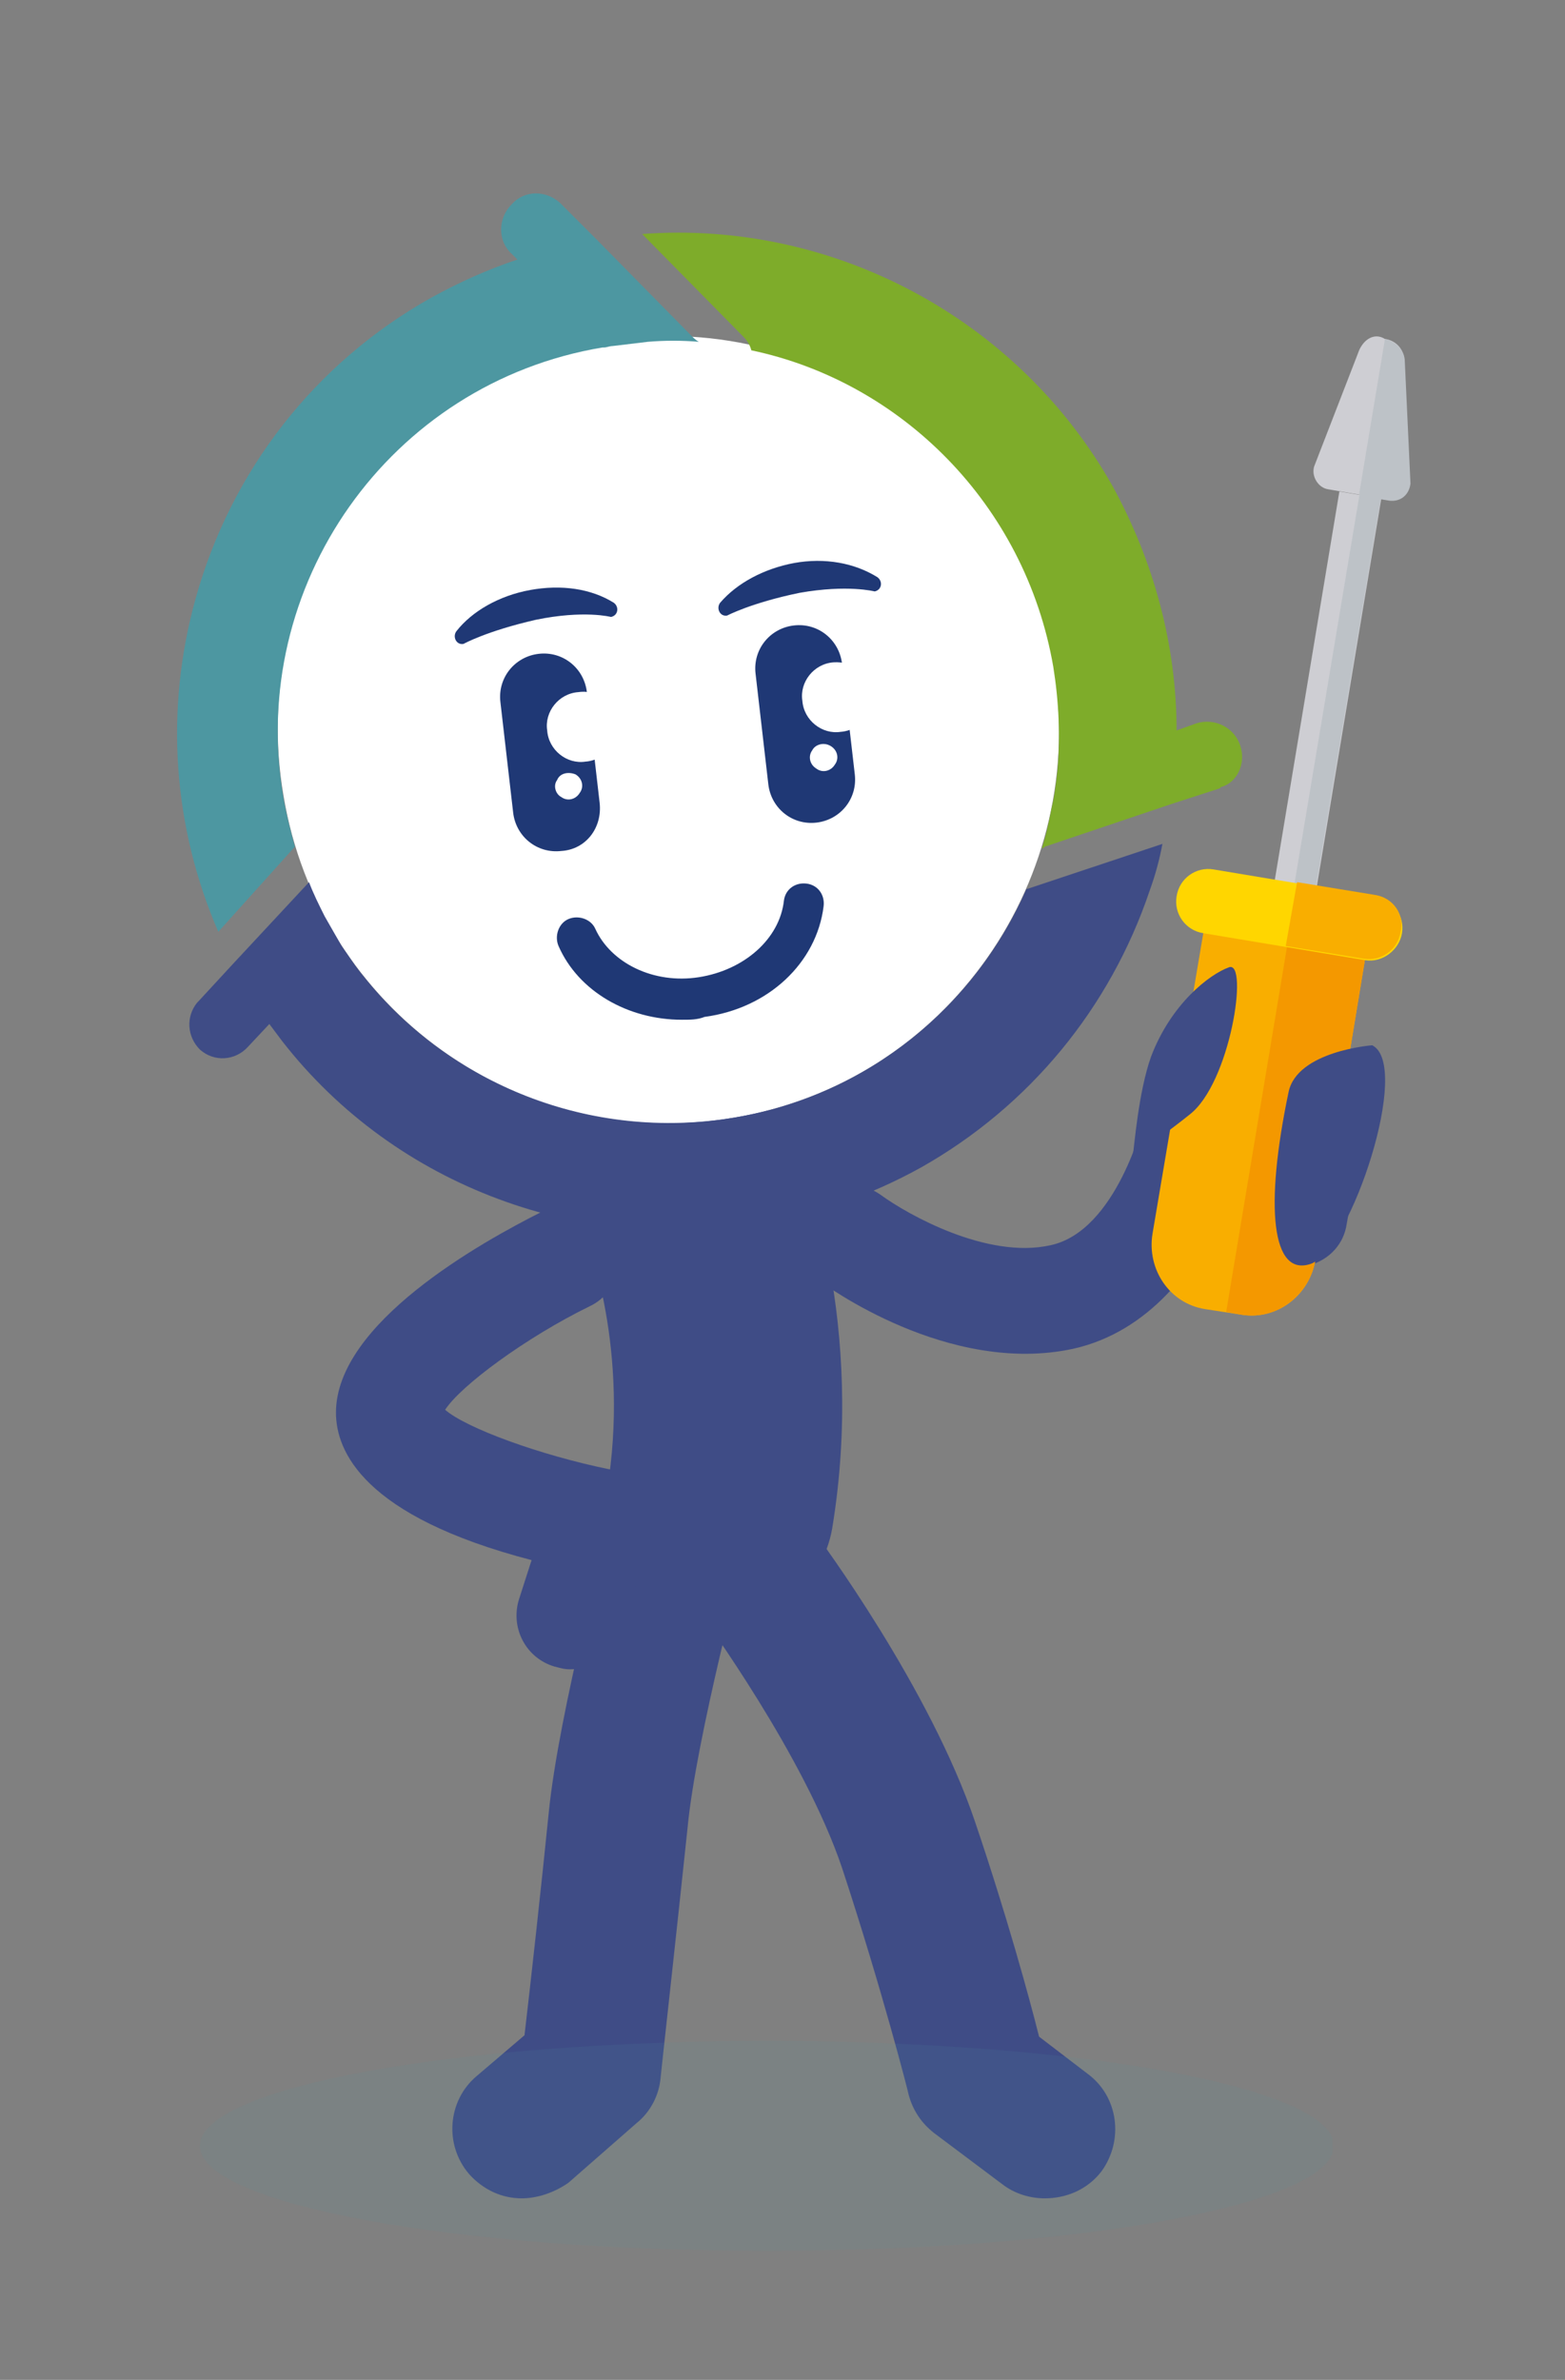
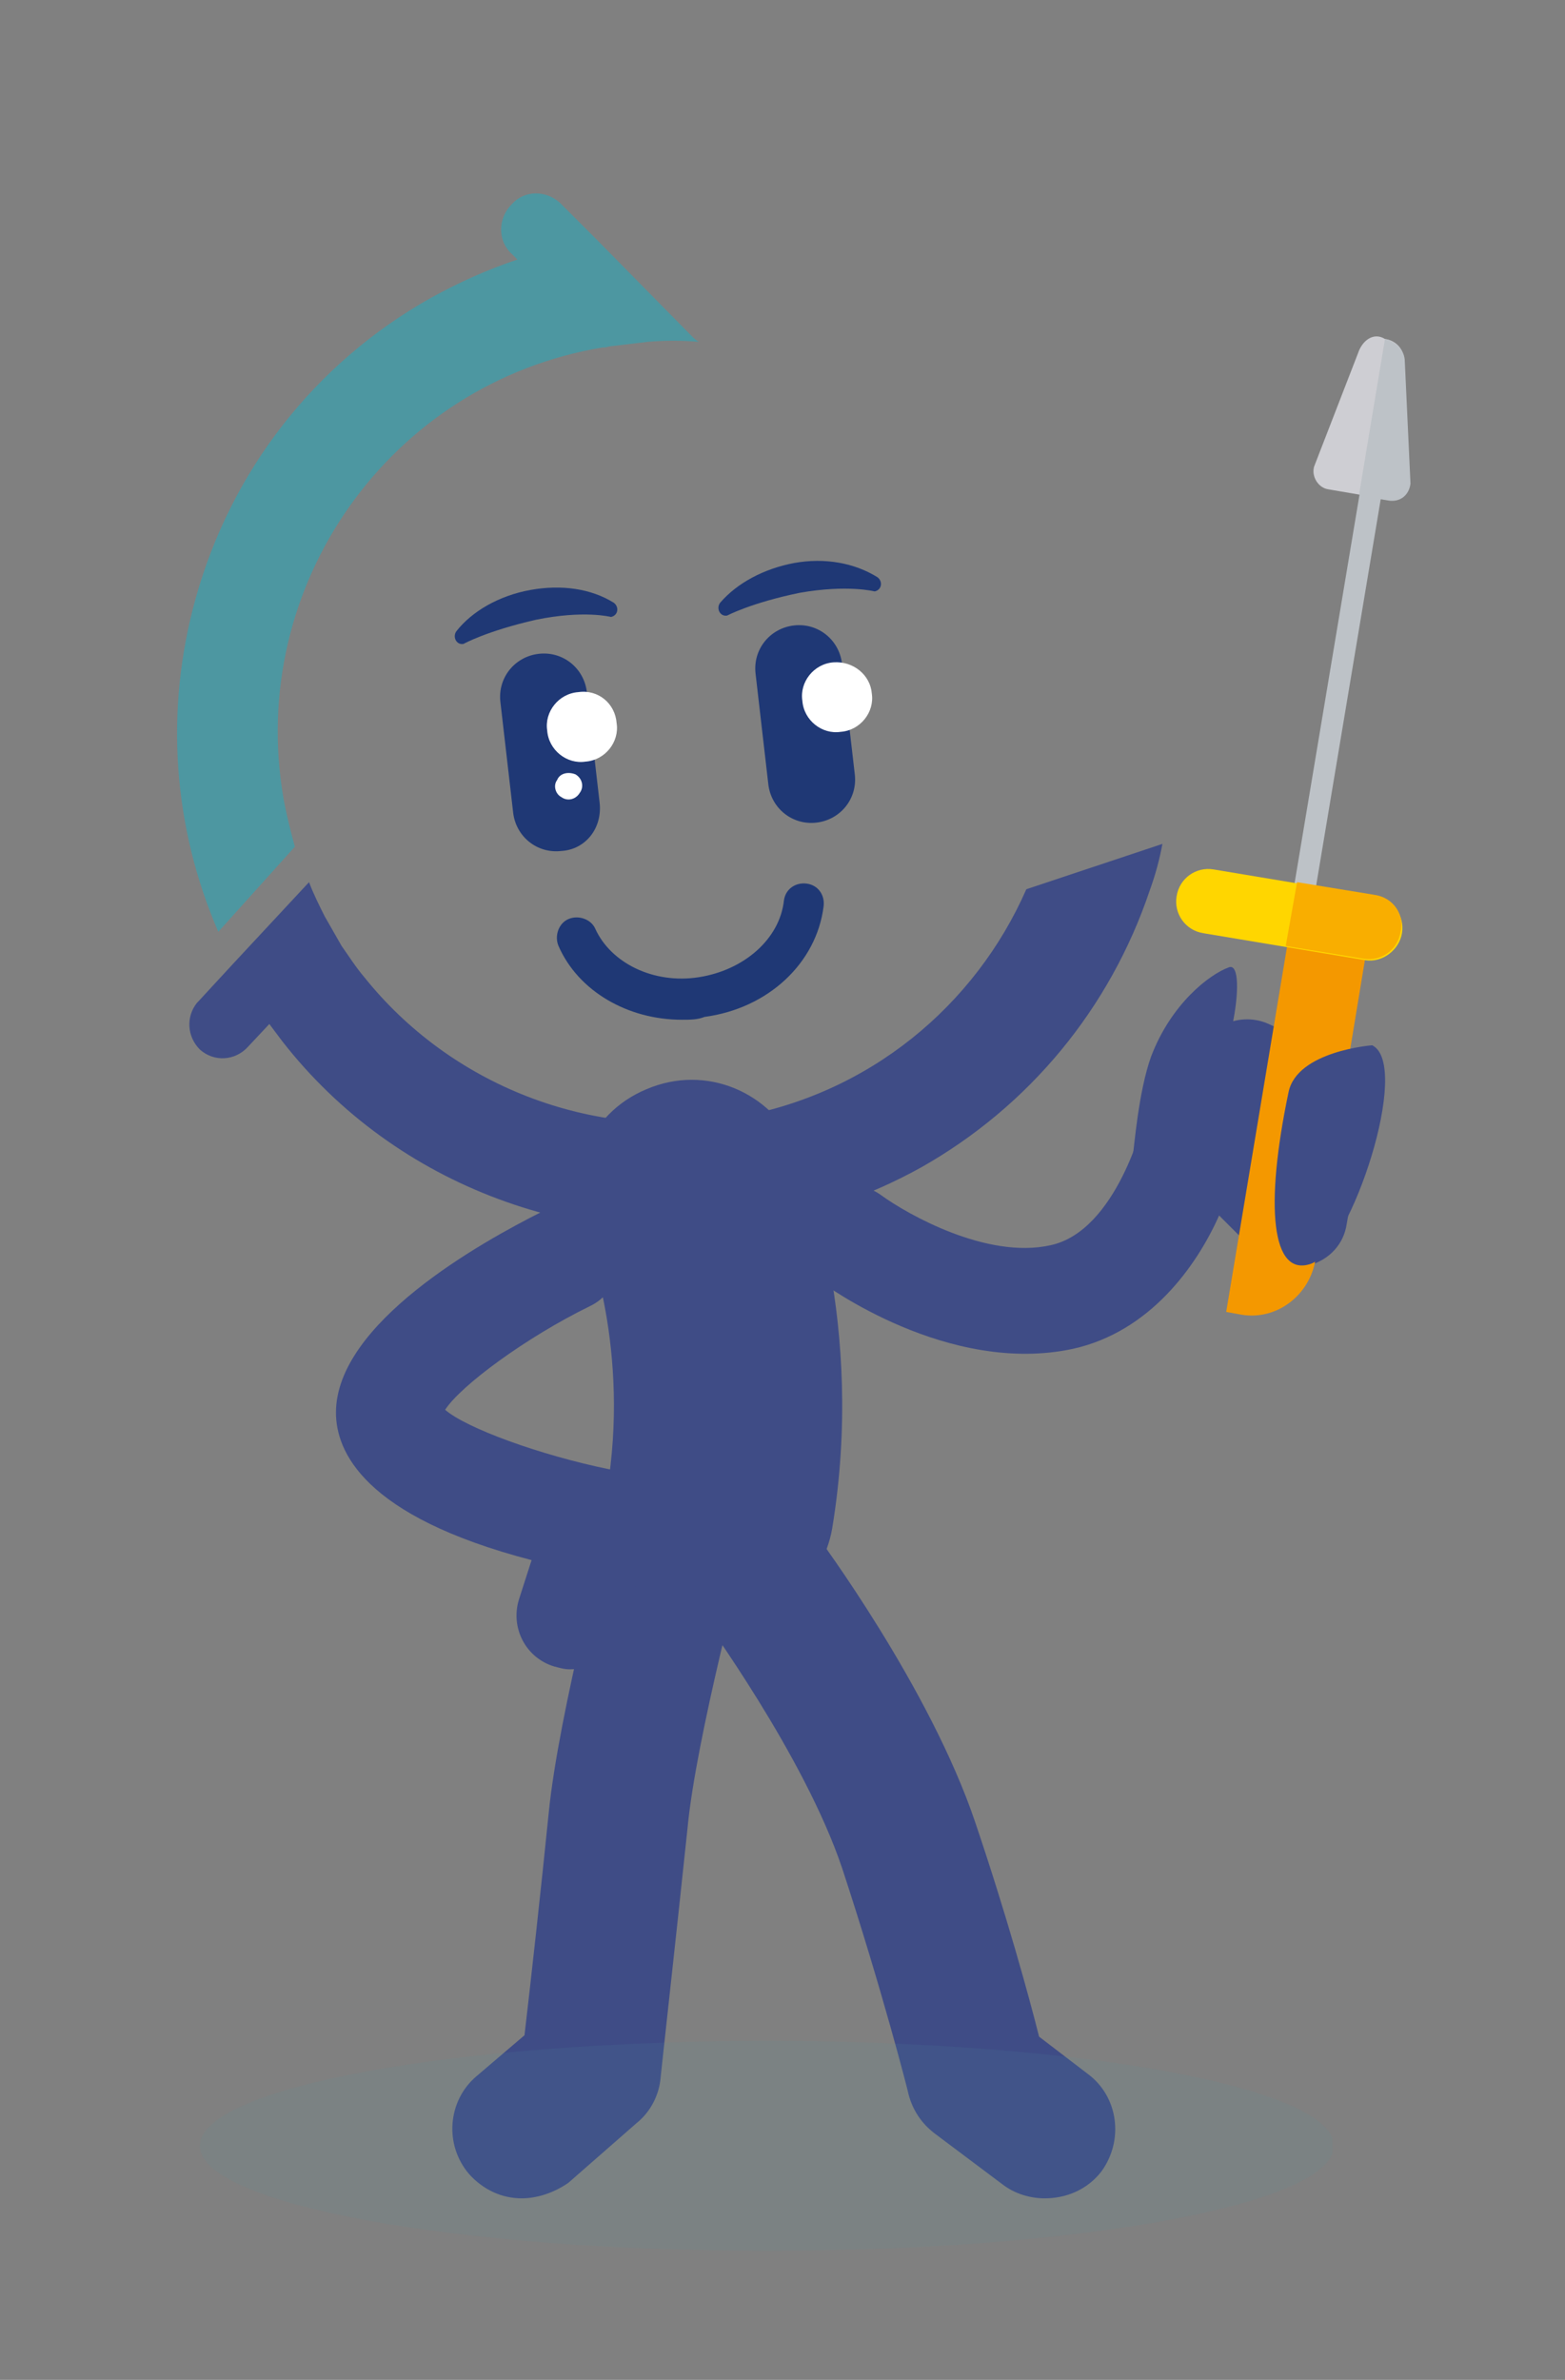
<svg xmlns="http://www.w3.org/2000/svg" xmlns:xlink="http://www.w3.org/1999/xlink" version="1.1" id="Calque_1" x="0px" y="0px" viewBox="0 0 110.4 167.8" style="enable-background:new 0 0 110.4 167.8;" xml:space="preserve">
  <rect x="0" y="0" width="110.4" height="167.8" fill="#808080" stroke="none" />
  <style type="text/css">
	.st0{fill:#3F4C86;}
	.st1{fill:#4D97A1;}
	.st2{clip-path:url(#SVGID_00000039118355412568579380000010159653321676351125_);fill:#FFFFFF;}
	.st3{clip-path:url(#SVGID_00000039118355412568579380000010159653321676351125_);}
	.st4{clip-path:url(#SVGID_00000078731884281702018850000006569520908717151924_);}
	.st5{clip-path:url(#SVGID_00000173871933370905834100000000551392822910616252_);fill:#4D97A1;}
	.st6{opacity:0.1;clip-path:url(#SVGID_00000039118355412568579380000010159653321676351125_);}
	.st7{clip-path:url(#SVGID_00000019655125093340966850000008049487366885225141_);}
	.st8{clip-path:url(#SVGID_00000032634114131236341420000008072684250359172742_);fill:#4D97A1;}
	.st9{clip-path:url(#SVGID_00000039118355412568579380000010159653321676351125_);fill:#3F4C86;}
	.st10{clip-path:url(#SVGID_00000039118355412568579380000010159653321676351125_);fill:#7EAC2A;}
	.st11{clip-path:url(#SVGID_00000039118355412568579380000010159653321676351125_);fill:#4D97A1;}
	.st12{clip-path:url(#SVGID_00000039118355412568579380000010159653321676351125_);fill:#192C5F;}
	.st13{clip-path:url(#SVGID_00000039118355412568579380000010159653321676351125_);fill:#7D4E24;}
	.st14{clip-path:url(#SVGID_00000003810506625811680120000008955064409114112446_);}
	.st15{clip-path:url(#SVGID_00000116948673605729593330000008143872119373441166_);fill:#936037;}
	.st16{clip-path:url(#SVGID_00000039118355412568579380000010159653321676351125_);fill:#634E42;}
	.st17{clip-path:url(#SVGID_00000039118355412568579380000010159653321676351125_);fill:#3C3C3B;}
	.st18{clip-path:url(#SVGID_00000039118355412568579380000010159653321676351125_);fill:#7B6A58;}
	.st19{clip-path:url(#SVGID_00000039118355412568579380000010159653321676351125_);fill:#D1E3EF;}
	.st20{clip-path:url(#SVGID_00000039118355412568579380000010159653321676351125_);fill:#355296;}
	.st21{clip-path:url(#SVGID_00000039118355412568579380000010159653321676351125_);fill:#C5BFC0;}
	.st22{clip-path:url(#SVGID_00000039118355412568579380000010159653321676351125_);fill:#B3B1B1;}
	.st23{clip-path:url(#SVGID_00000039118355412568579380000010159653321676351125_);fill:#9E9B9E;}
	.st24{clip-path:url(#SVGID_00000039118355412568579380000010159653321676351125_);fill:#E2E0E0;}
	.st25{clip-path:url(#SVGID_00000039118355412568579380000010159653321676351125_);fill:#9D9997;}
	.st26{clip-path:url(#SVGID_00000039118355412568579380000010159653321676351125_);fill:#698485;}
	.st27{clip-path:url(#SVGID_00000039118355412568579380000010159653321676351125_);fill:#D56734;}
	.st28{clip-path:url(#SVGID_00000039118355412568579380000010159653321676351125_);fill:#8FA8B9;}
	.st29{clip-path:url(#SVGID_00000039118355412568579380000010159653321676351125_);fill:#AFCBE1;}
	.st30{clip-path:url(#SVGID_00000039118355412568579380000010159653321676351125_);fill:#CCE0EE;}
	.st31{clip-path:url(#SVGID_00000039118355412568579380000010159653321676351125_);fill:#1B424A;}
	.st32{clip-path:url(#SVGID_00000039118355412568579380000010159653321676351125_);fill:#F0F1F3;}
	.st33{clip-path:url(#SVGID_00000039118355412568579380000010159653321676351125_);fill:#3B485E;}
	.st34{clip-path:url(#SVGID_00000039118355412568579380000010159653321676351125_);fill:#7DC9CE;}
	.st35{clip-path:url(#SVGID_00000039118355412568579380000010159653321676351125_);fill:#4DBBBC;}
	.st36{clip-path:url(#SVGID_00000039118355412568579380000010159653321676351125_);fill:#C1C0C0;}
	.st37{clip-path:url(#SVGID_00000039118355412568579380000010159653321676351125_);fill:#E5E4E5;}
	.st38{clip-path:url(#SVGID_00000039118355412568579380000010159653321676351125_);fill:#ADA8A7;}
	
		.st39{clip-path:url(#SVGID_00000039118355412568579380000010159653321676351125_);fill-rule:evenodd;clip-rule:evenodd;fill:#ADA8A7;}
	.st40{clip-path:url(#SVGID_00000039118355412568579380000010159653321676351125_);fill:#D4D0CF;}
	.st41{clip-path:url(#SVGID_00000039118355412568579380000010159653321676351125_);fill:#DCDBDB;}
	.st42{clip-path:url(#SVGID_00000039118355412568579380000010159653321676351125_);fill:#C0BCBA;}
	.st43{clip-path:url(#SVGID_00000039118355412568579380000010159653321676351125_);fill:#3EAB37;}
	.st44{clip-path:url(#SVGID_00000039118355412568579380000010159653321676351125_);fill:#5BB248;}
	.st45{clip-path:url(#SVGID_00000039118355412568579380000010159653321676351125_);fill:#A1A0A5;}
	.st46{clip-path:url(#SVGID_00000039118355412568579380000010159653321676351125_);fill:#F3E614;}
	.st47{clip-path:url(#SVGID_00000039118355412568579380000010159653321676351125_);fill:#CA9E67;}
	.st48{clip-path:url(#SVGID_00000039118355412568579380000010159653321676351125_);fill:#936037;}
	.st49{clip-path:url(#SVGID_00000039118355412568579380000010159653321676351125_);fill:#535D92;}
	.st50{clip-path:url(#SVGID_00000039118355412568579380000010159653321676351125_);fill:#1F3875;}
	.st51{clip-path:url(#SVGID_00000085929231771439262250000006478499402871722408_);}
	.st52{clip-path:url(#SVGID_00000096737581325327040480000018004832816489881255_);fill:#4D97A1;}
	.st53{clip-path:url(#SVGID_00000039118355412568579380000010159653321676351125_);fill:#AAC36A;}
	.st54{clip-path:url(#SVGID_00000108286754854195998420000012766909409717313449_);}
	.st55{clip-path:url(#SVGID_00000115495486829587310180000016166635623670074778_);fill:#4D97A1;}
	.st56{clip-path:url(#SVGID_00000039118355412568579380000010159653321676351125_);fill:#83A0AE;}
	.st57{opacity:0.6;clip-path:url(#SVGID_00000039118355412568579380000010159653321676351125_);}
	.st58{clip-path:url(#SVGID_00000145035778592088893100000002981161736628999865_);}
	.st59{clip-path:url(#SVGID_00000044865556197844740550000011704583050198123703_);fill:#83A0AE;}
	.st60{clip-path:url(#SVGID_00000062193949377328361820000012843002811864339105_);}
	.st61{clip-path:url(#SVGID_00000052808715098282774520000005811054316540965268_);fill:#83A0AE;}
	.st62{opacity:0.5;clip-path:url(#SVGID_00000039118355412568579380000010159653321676351125_);}
	.st63{clip-path:url(#SVGID_00000029763857566654366910000008053139374697462958_);}
	.st64{clip-path:url(#SVGID_00000058561641400947410070000007198963488424276096_);fill:#83A0AE;}
	.st65{clip-path:url(#SVGID_00000115474846542991364410000000537052825514206624_);}
	.st66{clip-path:url(#SVGID_00000053506902192497838210000008090732051547064495_);fill:#4D97A1;}
	.st67{clip-path:url(#SVGID_00000176735943480539848760000014338932601005314486_);}
	.st68{clip-path:url(#SVGID_00000063620440701593203250000000846140845985180074_);fill:#4D97A1;}
	.st69{clip-path:url(#SVGID_00000039118355412568579380000010159653321676351125_);fill:#B2B2B2;}
	.st70{clip-path:url(#SVGID_00000100367567352726321970000014063297583014896286_);}
	.st71{clip-path:url(#SVGID_00000101061439412708081750000001705108032417732792_);fill:#4D97A1;}
	.st72{clip-path:url(#SVGID_00000039118355412568579380000010159653321676351125_);fill:#CECED3;}
	.st73{clip-path:url(#SVGID_00000039118355412568579380000010159653321676351125_);fill:#BDC2C7;}
	.st74{clip-path:url(#SVGID_00000039118355412568579380000010159653321676351125_);fill:#F9AE00;}
	.st75{clip-path:url(#SVGID_00000039118355412568579380000010159653321676351125_);fill:#F49800;}
	.st76{clip-path:url(#SVGID_00000039118355412568579380000010159653321676351125_);fill:#FFD600;}
	.st77{clip-path:url(#SVGID_00000142147228950986065870000013875239499578280881_);}
	.st78{clip-path:url(#SVGID_00000030474908056042787250000016643886573520371642_);fill:#4D97A1;}
	.st79{clip-path:url(#SVGID_00000039118355412568579380000010159653321676351125_);fill:#EDEFF4;}
	.st80{clip-path:url(#SVGID_00000039118355412568579380000010159653321676351125_);fill:#8996A1;}
	.st81{clip-path:url(#SVGID_00000165211713361456172490000006165944807553086081_);}
	.st82{clip-path:url(#SVGID_00000155836178149839941940000010884172917815180734_);fill:#4D97A1;}
	
		.st83{clip-path:url(#SVGID_00000039118355412568579380000010159653321676351125_);fill-rule:evenodd;clip-rule:evenodd;fill:#CECED3;}
	
		.st84{clip-path:url(#SVGID_00000039118355412568579380000010159653321676351125_);fill-rule:evenodd;clip-rule:evenodd;fill:#5F5C5D;}
	
		.st85{clip-path:url(#SVGID_00000039118355412568579380000010159653321676351125_);fill-rule:evenodd;clip-rule:evenodd;fill:#757273;}
	.st86{clip-path:url(#SVGID_00000039118355412568579380000010159653321676351125_);fill:#606C78;}
	.st87{clip-path:url(#SVGID_00000105406733634299768970000015278509778949940099_);}
	.st88{clip-path:url(#SVGID_00000097469874953922040910000006460493492018398603_);fill:#4D97A1;}
	.st89{clip-path:url(#SVGID_00000039118355412568579380000010159653321676351125_);fill:#91B0BF;}
	.st90{clip-path:url(#SVGID_00000039118355412568579380000010159653321676351125_);fill:#C2D3DB;}
	.st91{clip-path:url(#SVGID_00000039118355412568579380000010159653321676351125_);fill:#51687F;}
	.st92{clip-path:url(#SVGID_00000039118355412568579380000010159653321676351125_);fill:none;stroke:#000000;stroke-miterlimit:10;}
	.st93{clip-path:url(#SVGID_00000119811832731016501630000012210234192216457095_);fill:#FFFFFF;}
	.st94{clip-path:url(#SVGID_00000119811832731016501630000012210234192216457095_);}
	.st95{clip-path:url(#SVGID_00000003068836151641692290000007743904946285393342_);}
	.st96{clip-path:url(#SVGID_00000063626049295790749140000012401872121296027806_);fill:#4D97A1;}
	.st97{opacity:0.1;clip-path:url(#SVGID_00000119811832731016501630000012210234192216457095_);}
	.st98{clip-path:url(#SVGID_00000135675012396191327440000015613528319396522624_);}
	.st99{clip-path:url(#SVGID_00000094599708737935265470000011622526916818889917_);fill:#4D97A1;}
	.st100{clip-path:url(#SVGID_00000119811832731016501630000012210234192216457095_);fill:#3F4C86;}
	.st101{clip-path:url(#SVGID_00000119811832731016501630000012210234192216457095_);fill:#7EAC2A;}
	.st102{clip-path:url(#SVGID_00000119811832731016501630000012210234192216457095_);fill:#4D97A1;}
	.st103{clip-path:url(#SVGID_00000119811832731016501630000012210234192216457095_);fill:#192C5F;}
	.st104{clip-path:url(#SVGID_00000119811832731016501630000012210234192216457095_);fill:#7D4E24;}
	.st105{clip-path:url(#SVGID_00000081637404623019148780000008004040045295945151_);}
	.st106{clip-path:url(#SVGID_00000099656388233242313990000009035532047702465172_);fill:#936037;}
	.st107{clip-path:url(#SVGID_00000119811832731016501630000012210234192216457095_);fill:#634E42;}
	.st108{clip-path:url(#SVGID_00000119811832731016501630000012210234192216457095_);fill:#3C3C3B;}
	.st109{clip-path:url(#SVGID_00000119811832731016501630000012210234192216457095_);fill:#7B6A58;}
	.st110{clip-path:url(#SVGID_00000119811832731016501630000012210234192216457095_);fill:#D1E3EF;}
	.st111{clip-path:url(#SVGID_00000119811832731016501630000012210234192216457095_);fill:#355296;}
	.st112{clip-path:url(#SVGID_00000119811832731016501630000012210234192216457095_);fill:#C5BFC0;}
	.st113{clip-path:url(#SVGID_00000119811832731016501630000012210234192216457095_);fill:#B3B1B1;}
	.st114{clip-path:url(#SVGID_00000119811832731016501630000012210234192216457095_);fill:#9E9B9E;}
	.st115{clip-path:url(#SVGID_00000119811832731016501630000012210234192216457095_);fill:#E2E0E0;}
	.st116{clip-path:url(#SVGID_00000119811832731016501630000012210234192216457095_);fill:#9D9997;}
	.st117{clip-path:url(#SVGID_00000119811832731016501630000012210234192216457095_);fill:#698485;}
	.st118{clip-path:url(#SVGID_00000119811832731016501630000012210234192216457095_);fill:#D56734;}
	.st119{clip-path:url(#SVGID_00000119811832731016501630000012210234192216457095_);fill:#8FA8B9;}
	.st120{clip-path:url(#SVGID_00000119811832731016501630000012210234192216457095_);fill:#AFCBE1;}
	.st121{clip-path:url(#SVGID_00000119811832731016501630000012210234192216457095_);fill:#CCE0EE;}
	.st122{clip-path:url(#SVGID_00000119811832731016501630000012210234192216457095_);fill:#1B424A;}
	.st123{clip-path:url(#SVGID_00000119811832731016501630000012210234192216457095_);fill:#F0F1F3;}
	.st124{clip-path:url(#SVGID_00000119811832731016501630000012210234192216457095_);fill:#3B485E;}
	.st125{clip-path:url(#SVGID_00000119811832731016501630000012210234192216457095_);fill:#7DC9CE;}
	.st126{clip-path:url(#SVGID_00000119811832731016501630000012210234192216457095_);fill:#4DBBBC;}
	.st127{clip-path:url(#SVGID_00000119811832731016501630000012210234192216457095_);fill:#C1C0C0;}
	.st128{clip-path:url(#SVGID_00000119811832731016501630000012210234192216457095_);fill:#E5E4E5;}
	.st129{clip-path:url(#SVGID_00000119811832731016501630000012210234192216457095_);fill:#ADA8A7;}
	
		.st130{clip-path:url(#SVGID_00000119811832731016501630000012210234192216457095_);fill-rule:evenodd;clip-rule:evenodd;fill:#ADA8A7;}
	.st131{clip-path:url(#SVGID_00000119811832731016501630000012210234192216457095_);fill:#D4D0CF;}
	.st132{clip-path:url(#SVGID_00000119811832731016501630000012210234192216457095_);fill:#DCDBDB;}
	.st133{clip-path:url(#SVGID_00000119811832731016501630000012210234192216457095_);fill:#C0BCBA;}
	.st134{clip-path:url(#SVGID_00000119811832731016501630000012210234192216457095_);fill:#3EAB37;}
	.st135{clip-path:url(#SVGID_00000119811832731016501630000012210234192216457095_);fill:#5BB248;}
	.st136{clip-path:url(#SVGID_00000119811832731016501630000012210234192216457095_);fill:#A1A0A5;}
	.st137{clip-path:url(#SVGID_00000119811832731016501630000012210234192216457095_);fill:#F3E614;}
	.st138{clip-path:url(#SVGID_00000119811832731016501630000012210234192216457095_);fill:#CA9E67;}
	.st139{clip-path:url(#SVGID_00000119811832731016501630000012210234192216457095_);fill:#936037;}
	.st140{clip-path:url(#SVGID_00000119811832731016501630000012210234192216457095_);fill:#535D92;}
	.st141{clip-path:url(#SVGID_00000119811832731016501630000012210234192216457095_);fill:#1F3875;}
	.st142{clip-path:url(#SVGID_00000170960718281463212550000012949133230809411765_);}
	.st143{clip-path:url(#SVGID_00000027593995539587101610000003133862187178526355_);fill:#4D97A1;}
	.st144{clip-path:url(#SVGID_00000119811832731016501630000012210234192216457095_);fill:#AAC36A;}
	.st145{clip-path:url(#SVGID_00000060746314690489533240000000845458322644484234_);}
	.st146{clip-path:url(#SVGID_00000008827319366538999860000013660516681558551963_);fill:#4D97A1;}
	.st147{clip-path:url(#SVGID_00000119811832731016501630000012210234192216457095_);fill:#83A0AE;}
	.st148{opacity:0.6;clip-path:url(#SVGID_00000119811832731016501630000012210234192216457095_);}
	.st149{clip-path:url(#SVGID_00000162345269469900630430000004834011740153641358_);}
	.st150{clip-path:url(#SVGID_00000129181425593484901140000015533742721773098897_);fill:#83A0AE;}
	.st151{clip-path:url(#SVGID_00000099620420013725495980000018217582600898117533_);}
	.st152{clip-path:url(#SVGID_00000108278709709770524050000005893497967844221578_);fill:#83A0AE;}
	.st153{opacity:0.5;clip-path:url(#SVGID_00000119811832731016501630000012210234192216457095_);}
	.st154{clip-path:url(#SVGID_00000119801351155620520270000011389734005465324474_);}
	.st155{clip-path:url(#SVGID_00000036228851711465074570000000155957913469906833_);fill:#83A0AE;}
	.st156{clip-path:url(#SVGID_00000147940025445721277480000017957341094393355680_);}
	.st157{clip-path:url(#SVGID_00000143612535794273219750000004163485725505608356_);fill:#4D97A1;}
	.st158{clip-path:url(#SVGID_00000122700580773429334290000001358626236822880135_);}
	.st159{clip-path:url(#SVGID_00000112600825726196143340000018351204161045089168_);fill:#4D97A1;}
	.st160{clip-path:url(#SVGID_00000119811832731016501630000012210234192216457095_);fill:#B2B2B2;}
	.st161{clip-path:url(#SVGID_00000183238142034416628200000003974932156680277671_);}
	.st162{clip-path:url(#SVGID_00000047755558764925966110000015960225267190316181_);fill:#4D97A1;}
	.st163{clip-path:url(#SVGID_00000119811832731016501630000012210234192216457095_);fill:#CECED3;}
	.st164{clip-path:url(#SVGID_00000119811832731016501630000012210234192216457095_);fill:#BDC2C7;}
	.st165{clip-path:url(#SVGID_00000119811832731016501630000012210234192216457095_);fill:#F9AE00;}
	.st166{clip-path:url(#SVGID_00000119811832731016501630000012210234192216457095_);fill:#F49800;}
	.st167{clip-path:url(#SVGID_00000119811832731016501630000012210234192216457095_);fill:#FFD600;}
	.st168{clip-path:url(#SVGID_00000049201921238529223540000012900272065559969688_);}
	.st169{clip-path:url(#SVGID_00000004534926493410762650000018370741380880096402_);fill:#4D97A1;}
	.st170{clip-path:url(#SVGID_00000119811832731016501630000012210234192216457095_);fill:#EDEFF4;}
	.st171{clip-path:url(#SVGID_00000119811832731016501630000012210234192216457095_);fill:#8996A1;}
	.st172{clip-path:url(#SVGID_00000146485827473746373590000004137726337951891852_);}
	.st173{clip-path:url(#SVGID_00000000215042669249959410000007119633839441471115_);fill:#4D97A1;}
	
		.st174{clip-path:url(#SVGID_00000119811832731016501630000012210234192216457095_);fill-rule:evenodd;clip-rule:evenodd;fill:#CECED3;}
	
		.st175{clip-path:url(#SVGID_00000119811832731016501630000012210234192216457095_);fill-rule:evenodd;clip-rule:evenodd;fill:#5F5C5D;}
	
		.st176{clip-path:url(#SVGID_00000119811832731016501630000012210234192216457095_);fill-rule:evenodd;clip-rule:evenodd;fill:#757273;}
	.st177{clip-path:url(#SVGID_00000119811832731016501630000012210234192216457095_);fill:#606C78;}
	.st178{clip-path:url(#SVGID_00000088818579710835394060000018265447455551035039_);}
	.st179{clip-path:url(#SVGID_00000174591222535710409270000015738541482119974538_);fill:#4D97A1;}
	.st180{clip-path:url(#SVGID_00000119811832731016501630000012210234192216457095_);fill:#91B0BF;}
	.st181{clip-path:url(#SVGID_00000119811832731016501630000012210234192216457095_);fill:#C2D3DB;}
	.st182{clip-path:url(#SVGID_00000119811832731016501630000012210234192216457095_);fill:#51687F;}
	
		.st183{clip-path:url(#SVGID_00000119811832731016501630000012210234192216457095_);fill:none;stroke:#000000;stroke-width:1.187;stroke-miterlimit:10;}
	.st184{clip-path:url(#SVGID_00000110430230455701093590000006078265907845871009_);fill:#4D97A1;}
	.st185{opacity:0.1;clip-path:url(#SVGID_00000110430230455701093590000006078265907845871009_);}
	.st186{clip-path:url(#SVGID_00000114769417686423133730000012147218649885199763_);}
	.st187{clip-path:url(#SVGID_00000162338877183215107000000015979880074348992918_);fill:#4D97A1;}
	.st188{clip-path:url(#SVGID_00000110430230455701093590000006078265907845871009_);fill:#3F4C86;}
	.st189{clip-path:url(#SVGID_00000110430230455701093590000006078265907845871009_);fill:#FFFFFF;}
	.st190{clip-path:url(#SVGID_00000110430230455701093590000006078265907845871009_);fill:#7EAC2A;}
	.st191{clip-path:url(#SVGID_00000110430230455701093590000006078265907845871009_);fill:#1F3875;}
	.st192{clip-path:url(#SVGID_00000168801849291334250880000002197315401498497433_);}
	.st193{clip-path:url(#SVGID_00000156552706976970253430000000965817200839369112_);fill:#4D97A1;}
	.st194{clip-path:url(#SVGID_00000105384861650435016300000003807584991234450822_);}
	.st195{clip-path:url(#SVGID_00000014596967423654753620000000382083721369727662_);fill:#4D97A1;}
	.st196{clip-path:url(#SVGID_00000110430230455701093590000006078265907845871009_);fill:#F3D400;}
	.st197{clip-path:url(#SVGID_00000110430230455701093590000006078265907845871009_);fill:#351A15;}
	.st198{clip-path:url(#SVGID_00000110430230455701093590000006078265907845871009_);fill:#203B7C;}
	.st199{clip-path:url(#SVGID_00000110430230455701093590000006078265907845871009_);fill:#354580;}
	.st200{opacity:0.75;clip-path:url(#SVGID_00000110430230455701093590000006078265907845871009_);}
	.st201{clip-path:url(#SVGID_00000016069063323983054460000012958128759829709972_);}
	.st202{clip-path:url(#SVGID_00000127760470452875003870000001004390245915654589_);fill:#7EAC2A;}
	.st203{clip-path:url(#SVGID_00000031926280444258556800000008858135957904444293_);}
	.st204{clip-path:url(#SVGID_00000049218717791294931910000018286003019837865902_);fill:#4D97A1;}
	.st205{fill:#FFFFFF;}
	.st206{fill:#7EAC2A;}
	.st207{fill:#1F3875;}
	.st208{fill:#CECED3;}
	.st209{fill:#BDC2C7;}
	.st210{fill:#F9AE00;}
	.st211{fill:#F49800;}
	.st212{fill:#FFD600;}
	.st213{opacity:0.1;}
	.st214{clip-path:url(#SVGID_00000029743856539893618870000016161572615022723201_);}
	.st215{clip-path:url(#SVGID_00000139284291362244984800000010433023126931487625_);fill:#4D97A1;}
	.st216{clip-path:url(#SVGID_00000018943252519944231380000010619988032780620449_);}
	.st217{clip-path:url(#SVGID_00000072995640595715928260000012933886996583015866_);fill:#4D97A1;}
	.st218{fill:#EDEFF4;}
	.st219{fill:#8996A1;}
	.st220{clip-path:url(#SVGID_00000110457258391262201990000012979968170478039735_);}
	.st221{clip-path:url(#SVGID_00000156563977189546412620000001903372779826670772_);fill:#4D97A1;}
	.st222{fill-rule:evenodd;clip-rule:evenodd;fill:#CECED3;}
	.st223{fill-rule:evenodd;clip-rule:evenodd;fill:#5F5C5D;}
	.st224{fill-rule:evenodd;clip-rule:evenodd;fill:#757273;}
	.st225{fill:#606C78;}
	.st226{clip-path:url(#SVGID_00000058579696803368816350000002223699382754737588_);}
	.st227{clip-path:url(#SVGID_00000147911923303230032370000002514309869706534552_);fill:#4D97A1;}
	.st228{fill:#91B0BF;}
	.st229{fill:#C2D3DB;}
	.st230{fill:#51687F;}
</style>
  <path class="st0" d="M50.7,114.5c-0.4,0-0.9,0-1.3-0.1c-4.4-0.7-7.3-4.9-6.6-9.2c1.7-10-1.4-17.9-1.5-18c-1.7-4.1,0.2-8.7,4.3-10.4  C49.8,75,54.4,77,56.2,81c0.5,1.2,4.9,12.3,2.5,26.8C58,111.7,54.6,114.5,50.7,114.5" />
  <path class="st0" d="M75.7,95.1c-8.8,1.9-17.5-4.5-17.9-4.8c-1.7-1.2-2-3.6-0.8-5.2c1.2-1.7,3.6-2,5.2-0.8c1.8,1.3,7.4,4.5,11.9,3.5  c4.7-1,6.6-8.9,6.6-8.9c0.3-1.2,1.1-2.1,2.2-2.6l1.3-0.6l0.1-0.7c0.2-1.1,0.9-2.1,1.9-2.7c1-0.5,2.2-0.6,3.3-0.1l4.8,2.2  c1.6,0.7,2.4,2.4,2.1,4.1l-1.4,7.8c-0.2,1.4-1.2,2.5-2.6,2.9c-1.3,0.4-2.8,0.1-3.8-0.9l-2.6-2.6C84.4,89.3,81.1,93.9,75.7,95.1" />
  <path class="st0" d="M73.7,155c-1,0-2.1-0.3-3-1l-4.8-3.6c-0.9-0.7-1.5-1.6-1.8-2.7c0-0.1-1.9-7.5-4.7-16c-2.7-8-9.8-17.6-9.8-17.7  c-1.6-2.2-1.2-5.3,1-6.9c2.2-1.6,5.3-1.2,6.9,1c0.3,0.4,8.1,10.9,11.3,20.4c2.2,6.5,3.8,12.3,4.5,15.1l3.4,2.6  c2.2,1.6,2.6,4.7,1,6.9C76.7,154.4,75.2,155,73.7,155" />
  <path class="st0" d="M36.8,155c-1.4,0-2.7-0.6-3.7-1.7c-1.8-2.1-1.5-5.2,0.5-6.9l3.4-2.9c0.4-3.4,1.2-10.6,1.7-15.6  c0.7-7.2,4.3-20.5,4.4-21c0.7-2.6,3.4-4.2,6-3.5c2.6,0.7,4.2,3.4,3.5,6c0,0.1-3.5,13.1-4.1,19.5c-0.7,6.7-1.9,17.5-1.9,17.6  c-0.1,1.2-0.7,2.4-1.7,3.2l-4.8,4.2C39.1,154.6,37.9,155,36.8,155" />
-   <path class="st205" d="M74.3,46.8c2.6,15.1-7.5,29.5-22.5,32c-15,2.6-29.3-7.6-31.8-22.7c-2.6-15.1,7.5-29.5,22.5-32  C57.5,21.5,71.7,31.7,74.3,46.8" />
-   <path class="st206" d="M87.5,52.6c-0.4-1.3-1.8-2-3.1-1.6l-1.4,0.5c0-6-1.6-11.9-4.5-17.2c-6.7-11.9-19.8-18.8-33.2-17.8l7.1,7.2  c0.3,0.3,0.5,0.6,0.6,1C63.5,26.9,72.3,35.5,74.3,47c0.4,2.5,0.5,4.9,0.3,7.3c-0.1,0.9-0.2,1.8-0.4,2.6c-0.2,1-0.4,2-0.7,2.9  c0.1,0,0.1,0,0.2-0.1l8.9-3l3.4-1.1c0,0,0.1,0,0.1-0.1C87.3,55.2,87.9,53.8,87.5,52.6" />
  <path class="st0" d="M76.6,61.3L76.6,61.3l-4.2,1.4c-3.6,8.2-11.1,14.5-20.6,16.1c-10.2,1.7-20.1-2.4-26.1-9.9l0,0  c-0.6-0.7-1.1-1.5-1.6-2.2c-0.4-0.7-0.8-1.4-1.2-2.1c-0.4-0.8-0.8-1.6-1.1-2.4L16.4,68L14,70.6c0,0-0.1,0.1-0.1,0.1  c-0.8,1-0.7,2.4,0.2,3.3c1,0.9,2.5,0.8,3.4-0.2l1.5-1.6c0.3,0.4,0.6,0.8,0.9,1.2c0,0,0,0,0,0l0,0c8.1,10.4,21.3,15,33.8,12.9  c3.9-0.7,7.7-2,11.3-4c7.6-4.3,13.3-11.2,16.1-19.5l0,0c0.4-1.1,0.7-2.2,0.9-3.3L76.6,61.3z" />
  <path class="st1" d="M48.8,23.7l-6.7-6.8l-2.5-2.5c0,0-0.1-0.1-0.1-0.1c-1-0.9-2.5-0.9-3.4,0.1c-1,1-1,2.6,0,3.5l0.4,0.4  c-2.1,0.7-4.1,1.6-6.1,2.7c-8.2,4.6-14.1,12.2-16.6,21.2c-2.2,7.9-1.6,16.1,1.6,23.5l5.4-6c-0.3-1.1-0.6-2.3-0.8-3.4  c-2.6-15,7.5-29.3,22.5-31.8l0.1,0c0.2,0,0.4-0.1,0.6-0.1c0.8-0.1,1.7-0.2,2.5-0.3c1.2-0.1,2.4-0.1,3.6,0  C49.1,24,48.9,23.8,48.8,23.7" />
  <path class="st207" d="M57.6,58L57.6,58c-1.7,0.2-3.2-1-3.4-2.7l-0.9-7.8c-0.2-1.7,1-3.2,2.7-3.4c1.7-0.2,3.2,1,3.4,2.7l0.9,7.8  C60.5,56.3,59.3,57.8,57.6,58" />
  <path class="st205" d="M61.5,48.9c0.2,1.3-0.8,2.6-2.2,2.7c-1.3,0.2-2.6-0.8-2.7-2.2c-0.2-1.3,0.8-2.6,2.2-2.7  C60.2,46.6,61.4,47.6,61.5,48.9" />
-   <path class="st205" d="M58.6,52.6c0.5,0.3,0.6,0.9,0.3,1.3c-0.3,0.5-0.9,0.6-1.3,0.3c-0.5-0.3-0.6-0.9-0.3-1.3  C57.5,52.5,58.1,52.3,58.6,52.6" />
  <path class="st207" d="M39.6,60L39.6,60c-1.7,0.2-3.2-1-3.4-2.7l-0.9-7.8c-0.2-1.7,1-3.2,2.7-3.4c1.7-0.2,3.2,1,3.4,2.7l0.9,7.8  C42.5,58.4,41.3,59.9,39.6,60" />
  <path class="st205" d="M43.5,51c0.2,1.3-0.8,2.6-2.2,2.7c-1.3,0.2-2.6-0.8-2.7-2.2c-0.2-1.3,0.8-2.6,2.2-2.7  C42.2,48.6,43.4,49.6,43.5,51" />
  <path class="st205" d="M40.6,54.6c0.5,0.3,0.6,0.9,0.3,1.3c-0.3,0.5-0.9,0.6-1.3,0.3C39.2,56,39,55.4,39.3,55  C39.5,54.5,40.1,54.4,40.6,54.6" />
  <path class="st207" d="M32.7,45.4c-0.5,0.1-0.8-0.5-0.5-0.9c1.1-1.4,3-2.5,5.2-2.9c2.2-0.4,4.3-0.1,5.9,0.9c0.4,0.3,0.3,0.9-0.2,1  c0,0-1.9-0.5-5.3,0.2C34.3,44.5,32.7,45.4,32.7,45.4" />
  <path class="st207" d="M51.3,43.4c-0.5,0.1-0.8-0.5-0.5-0.9c1.2-1.4,3.1-2.4,5.2-2.8c2.2-0.4,4.3,0,5.9,1c0.4,0.3,0.3,0.9-0.2,1  c0,0-1.9-0.5-5.3,0.1C53,42.5,51.3,43.4,51.3,43.4" />
  <path class="st207" d="M48.1,71.9c-3.8,0-7.3-2-8.7-5.2c-0.3-0.7,0-1.6,0.7-1.9c0.7-0.3,1.6,0,1.9,0.7c1.1,2.4,4.1,3.9,7.3,3.4  c3.2-0.5,5.7-2.7,6-5.4c0.1-0.8,0.8-1.3,1.6-1.2c0.8,0.1,1.3,0.8,1.2,1.6c-0.5,4-3.9,7.2-8.4,7.8C49.2,71.9,48.7,71.9,48.1,71.9" />
-   <rect x="77.2" y="49.3" transform="matrix(0.164 -0.986 0.986 0.164 27.916 134.536)" class="st208" width="32.3" height="3" />
  <path class="st208" d="M97.7,23.9L97.7,23.9c-0.8-0.5-1.6,0.1-1.9,1l-3.1,8c-0.2,0.7,0.3,1.5,1,1.6l4.1,0.7c0.8,0.1,1.4-0.4,1.5-1.2  l-0.3-8.6C99.1,24.7,98.5,24,97.7,23.9" />
  <path class="st209" d="M99.1,25.5c0-0.8-0.6-1.4-1.4-1.6l0,0c0,0,0,0,0,0l-1.8,10.8l0,0.2l-5.3,31.7l1.5,0.3l5.3-31.7l0.6,0.1  c0.8,0.1,1.4-0.4,1.5-1.2L99.1,25.5z" />
-   <path class="st210" d="M84.9,65.7L81.3,87c-0.4,2.5,1.2,4.9,3.7,5.3l2.6,0.4c2.5,0.4,4.8-1.4,5.2-3.9l3.5-21.2L84.9,65.7z" />
  <path class="st211" d="M90.8,66.7l-4.3,25.8l1.1,0.2c2.5,0.4,4.8-1.4,5.2-3.9l3.5-21.2L90.8,66.7z" />
  <path class="st212" d="M98.9,65.8c0.2-1.2-0.6-2.4-1.9-2.6l-11.4-1.9c-1.2-0.2-2.4,0.6-2.6,1.9c-0.2,1.2,0.6,2.4,1.9,2.6l11.4,1.9  C97.5,67.9,98.7,67,98.9,65.8" />
  <path class="st210" d="M97,63.1l-5.5-0.9l-0.8,4.5l5.5,0.9c1.2,0.2,2.4-0.6,2.6-1.9C99.1,64.5,98.3,63.3,97,63.1" />
  <path class="st0" d="M79.9,81.6c0.1-0.6,0.4-4.6,1.3-7.1c1.4-3.7,4.1-5.8,5.5-6.3c1.4-0.5,0.1,8.2-2.8,10.4  C82.8,79.5,79.9,81.6,79.9,81.6" />
  <path class="st0" d="M96.8,73.7c0,0-5.3,0.4-5.9,3.3c-1.7,8.1-1.2,13.1,1.6,12.1C95.3,88,99.6,75.1,96.8,73.7" />
  <g class="st213">
    <g>
      <defs>
        <rect id="SVGID_00000148619782492470182830000010064959051188067733_" x="14" y="143.9" width="80" height="14.8" />
      </defs>
      <clipPath id="SVGID_00000053538275716019310010000016178422306397097895_">
        <use xlink:href="#SVGID_00000148619782492470182830000010064959051188067733_" style="overflow:visible;" />
      </clipPath>
      <g style="clip-path:url(#SVGID_00000053538275716019310010000016178422306397097895_);">
        <defs>
          <rect id="SVGID_00000049934938781377319870000009438826262928102023_" x="14" y="143.9" width="80" height="14.8" />
        </defs>
        <clipPath id="SVGID_00000164508992031368539490000005027364587752116383_">
          <use xlink:href="#SVGID_00000049934938781377319870000009438826262928102023_" style="overflow:visible;" />
        </clipPath>
        <path style="clip-path:url(#SVGID_00000164508992031368539490000005027364587752116383_);fill:#4D97A1;" d="M94.1,151.3     c0,4.1-17.9,7.4-40,7.4c-22.1,0-40-3.3-40-7.4c0-4.1,17.9-7.4,40-7.4C76.2,143.9,94.1,147.2,94.1,151.3" />
      </g>
    </g>
  </g>
  <path class="st0" d="M40.2,117.7c-0.4,0-0.7-0.1-1.1-0.2c-2-0.6-3.1-2.7-2.5-4.7l0.9-2.8c-11.9-3.1-13.8-7.7-13.8-10.4  c0-6.3,10.2-12,14.6-14.2c1.8-0.9,4.1-0.2,5,1.7c0.9,1.8,0.2,4.1-1.7,5c-4.5,2.2-9.1,5.6-10.2,7.3c1.5,1.3,6.7,3.2,11.6,4.2  c1,0.2,1.9,0.8,2.5,1.7c0.5,0.9,0.7,2,0.4,3l-2,6.7C43.2,116.6,41.8,117.7,40.2,117.7" />
</svg>